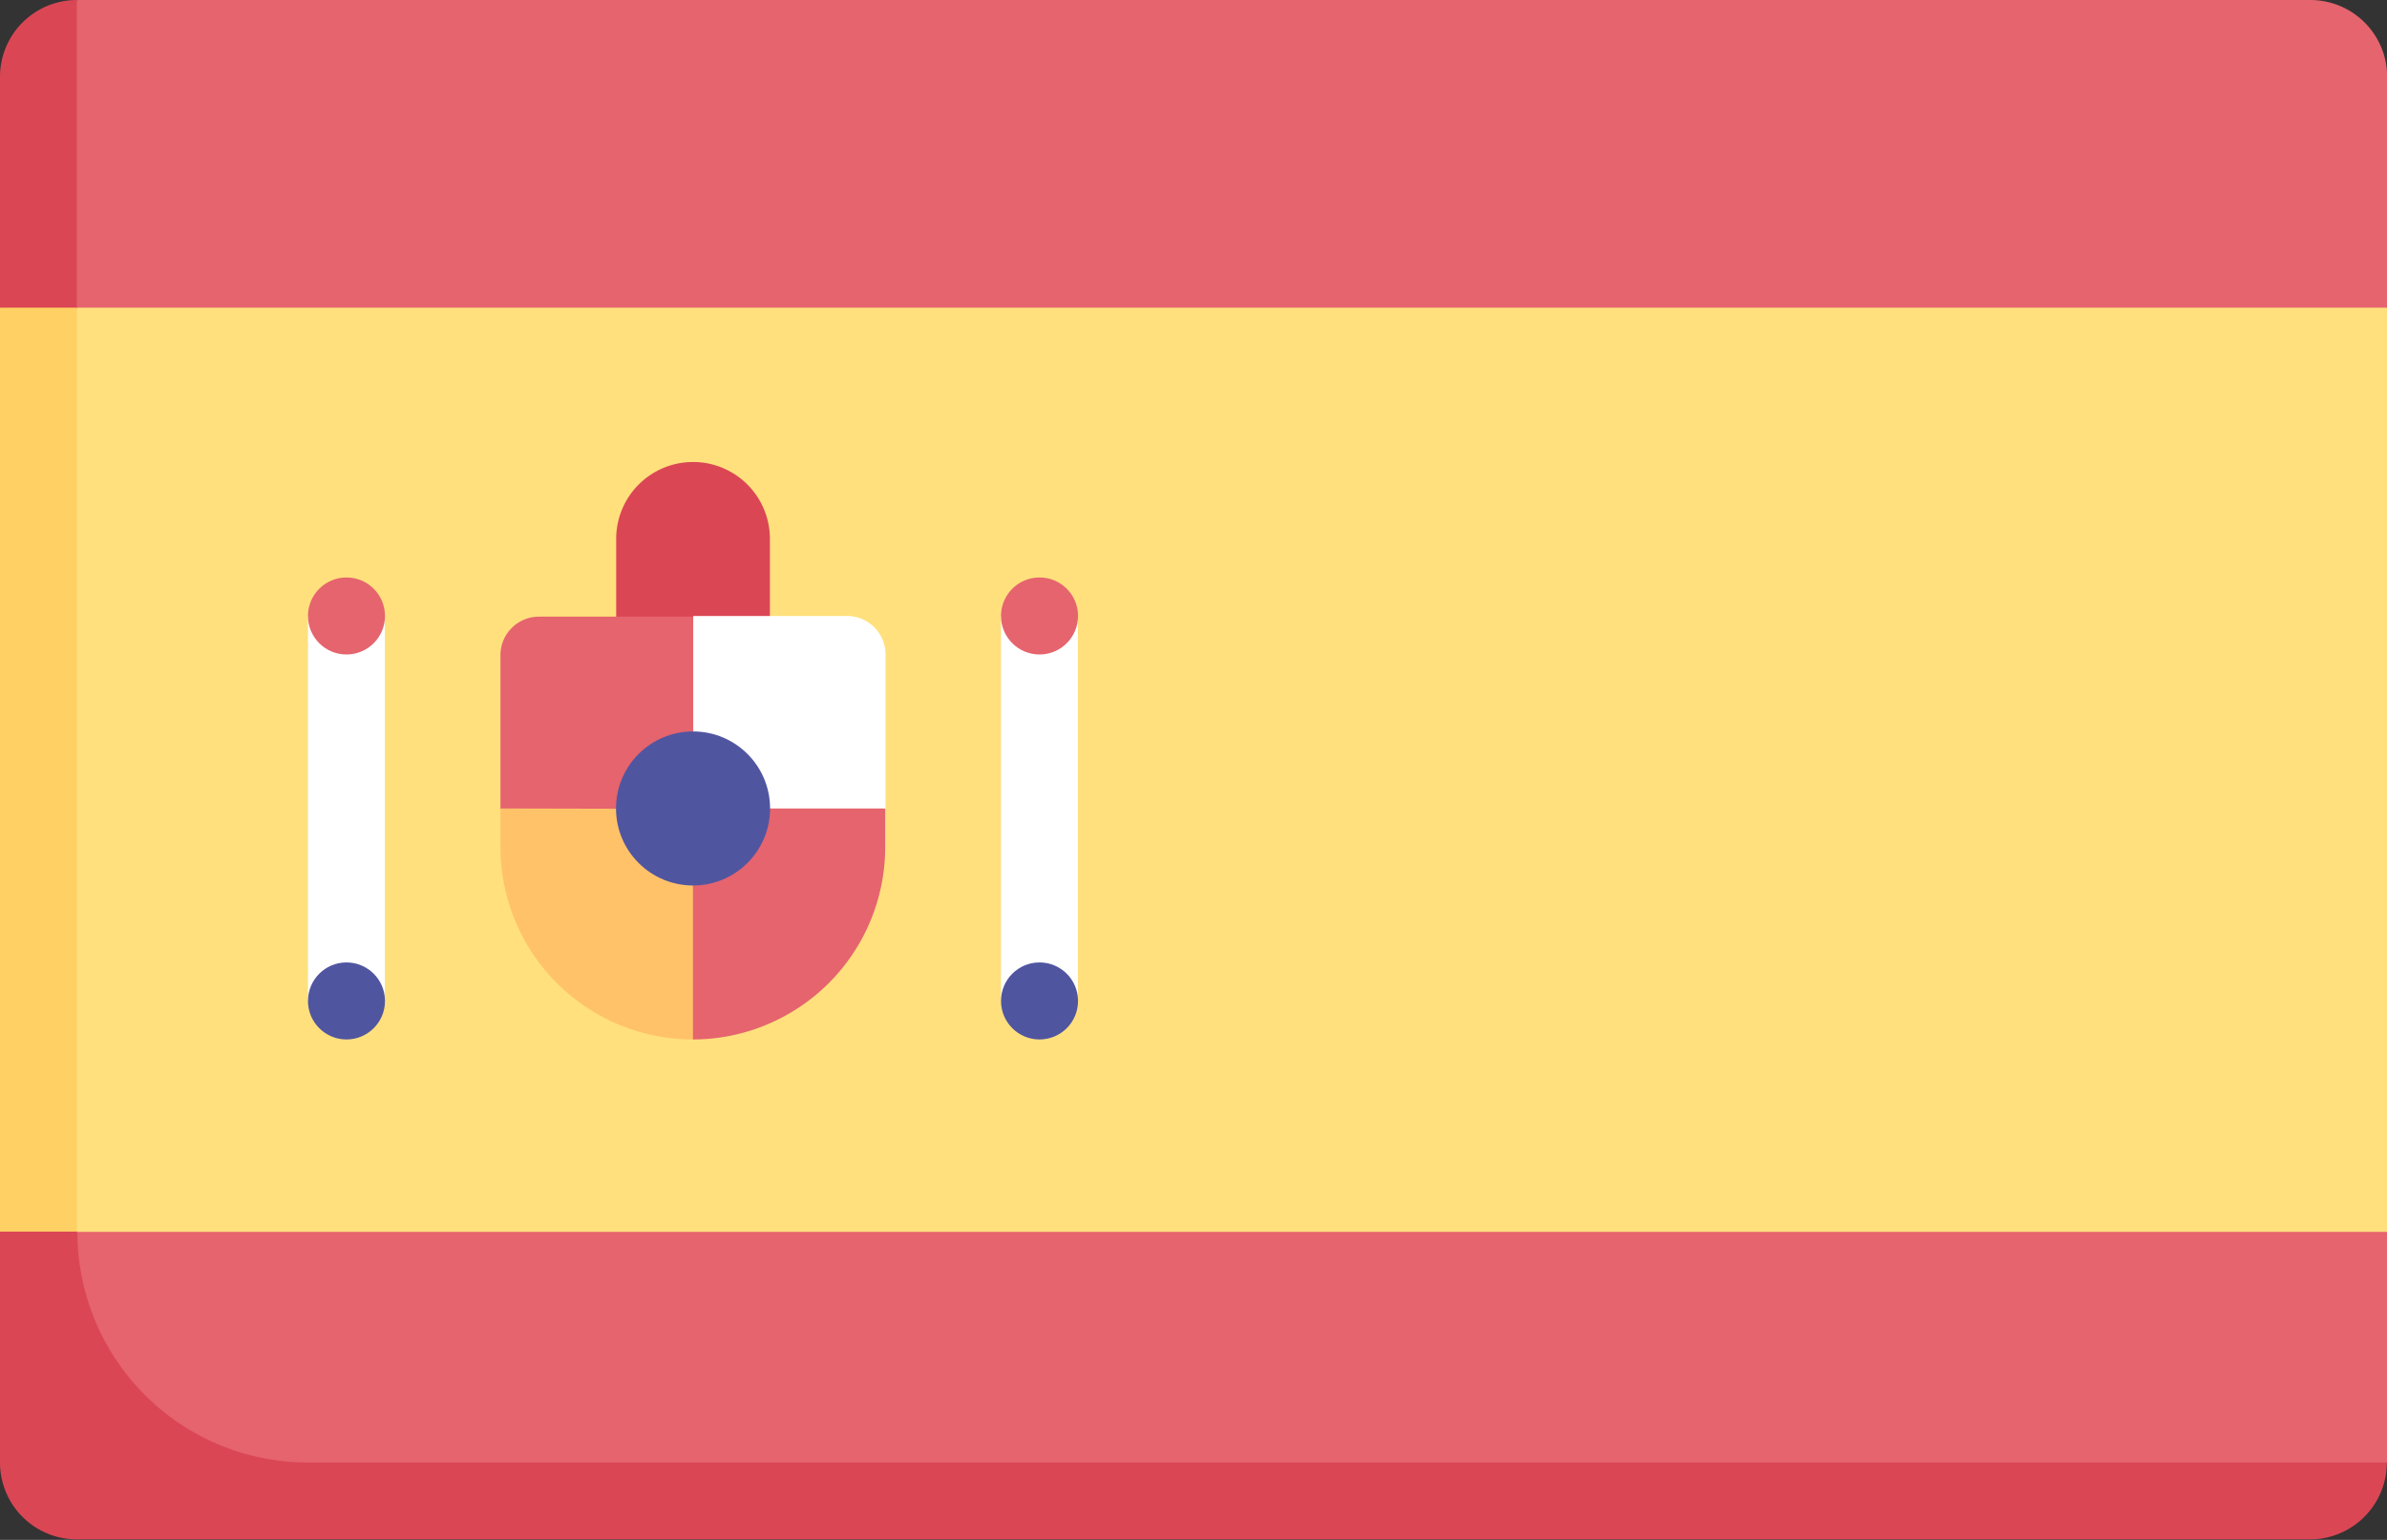
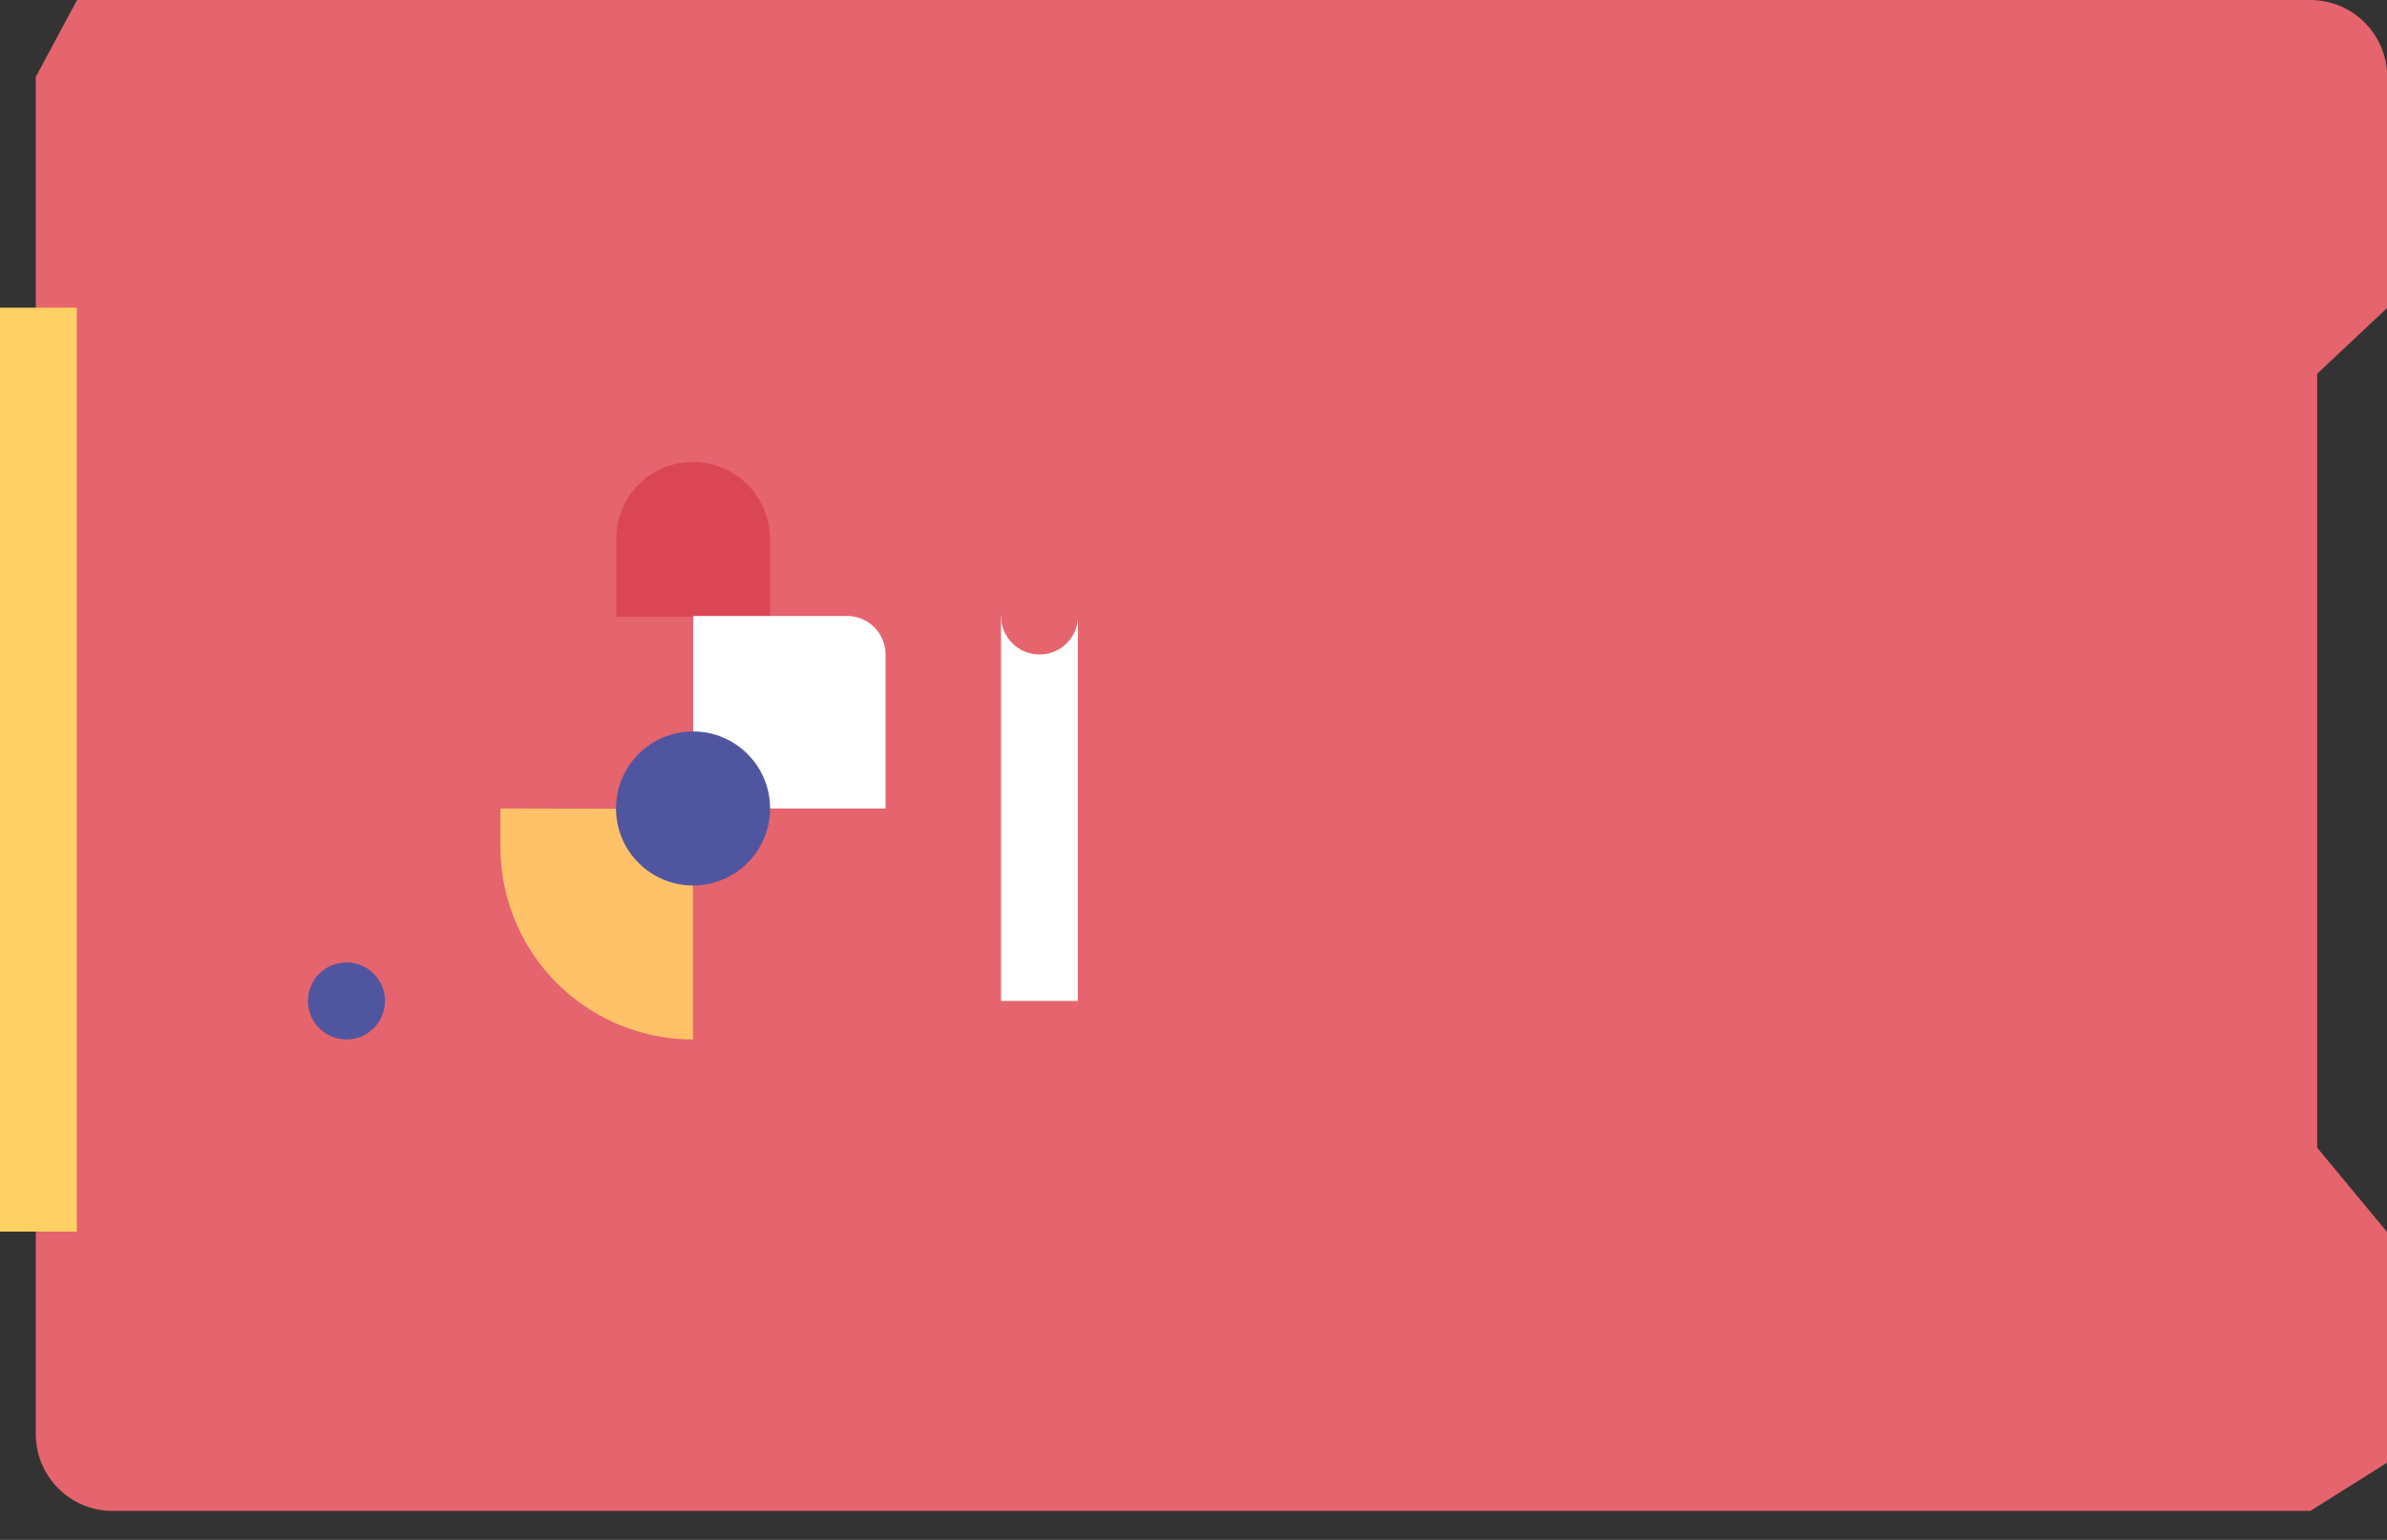
<svg xmlns="http://www.w3.org/2000/svg" width="27.95" height="18.032" viewBox="0 0 27.95 18.032">
  <rect x="0" y="0" width="27.95" height="18.032" fill="#333333" stroke="none" />
  <g id="espanhol" transform="translate(0 -90.839)">
    <path id="Caminho_61" data-name="Caminho 61" d="M34.3,90.839H8.15l-.483.9v15.893a.9.9,0,0,0,.9.9H34.3l.9-.565v-2.7l-.819-.988V95.215l.819-.77v-2.7A.9.9,0,0,0,34.3,90.839Z" transform="translate(-7.248 0)" fill="#e5646e" />
-     <path id="Caminho_62" data-name="Caminho 62" d="M.9,105.265V90.839a.9.9,0,0,0-.9.9v2.7l.409.633v9.471L0,105.265v2.7a.9.9,0,0,0,.9.9H27.048a.9.9,0,0,0,.9-.9H3.606a2.7,2.7,0,0,1-2.7-2.7Z" fill="#db4655" />
-     <path id="Caminho_63" data-name="Caminho 63" d="M35.986,167.722H8.938l-.438-.851V158l.438-1.1H35.986Z" transform="translate(-8.036 -62.458)" fill="#ffe07d" />
    <path id="Caminho_64" data-name="Caminho 64" d="M133.031,189.935a.9.9,0,0,0-.9.9v1.352h1.8v-1.352A.9.9,0,0,0,133.031,189.935Z" transform="translate(-124.916 -93.686)" fill="#db4655" />
    <path id="Caminho_65" data-name="Caminho 65" d="M109.609,227.927l-2.254-2.7v-1.8a.451.451,0,0,1,.451-.451h1.8l2.254,2.254v.451A2.254,2.254,0,0,1,109.609,227.927Z" transform="translate(-101.495 -124.916)" fill="#e5646e" />
-     <path id="Caminho_66" data-name="Caminho 66" d="M66.065,222.968h.9v4.508h-.9Z" transform="translate(-62.459 -124.916)" fill="#fff" />
    <path id="Caminho_67" data-name="Caminho 67" d="M0,156.9H.9v10.819H0Z" transform="translate(0 -62.458)" fill="#ffd064" />
    <circle id="Elipse_2" data-name="Elipse 2" cx="0.451" cy="0.451" r="0.451" transform="translate(3.606 97.601)" fill="#e5646e" />
    <circle id="Elipse_3" data-name="Elipse 3" cx="0.451" cy="0.451" r="0.451" transform="translate(3.606 102.109)" fill="#5055a0" />
    <path id="Caminho_68" data-name="Caminho 68" d="M214.71,222.968h.9v4.508h-.9Z" transform="translate(-202.989 -124.916)" fill="#fff" />
    <circle id="Elipse_4" data-name="Elipse 4" cx="0.451" cy="0.451" r="0.451" transform="translate(11.721 97.601)" fill="#e5646e" />
-     <circle id="Elipse_5" data-name="Elipse 5" cx="0.451" cy="0.451" r="0.451" transform="translate(11.721 102.109)" fill="#5055a0" />
    <path id="Caminho_69" data-name="Caminho 69" d="M150.448,222.968h-1.8v2.254H150.9v-1.8A.451.451,0,0,0,150.448,222.968Z" transform="translate(-140.531 -124.916)" fill="#fff" />
    <path id="Caminho_70" data-name="Caminho 70" d="M107.355,264.258v.451a2.254,2.254,0,0,0,2.254,2.254v-2.7Z" transform="translate(-101.495 -163.952)" fill="#ffc269" />
    <circle id="Elipse_6" data-name="Elipse 6" cx="0.902" cy="0.902" r="0.902" transform="translate(7.213 99.404)" fill="#5055a0" />
  </g>
</svg>